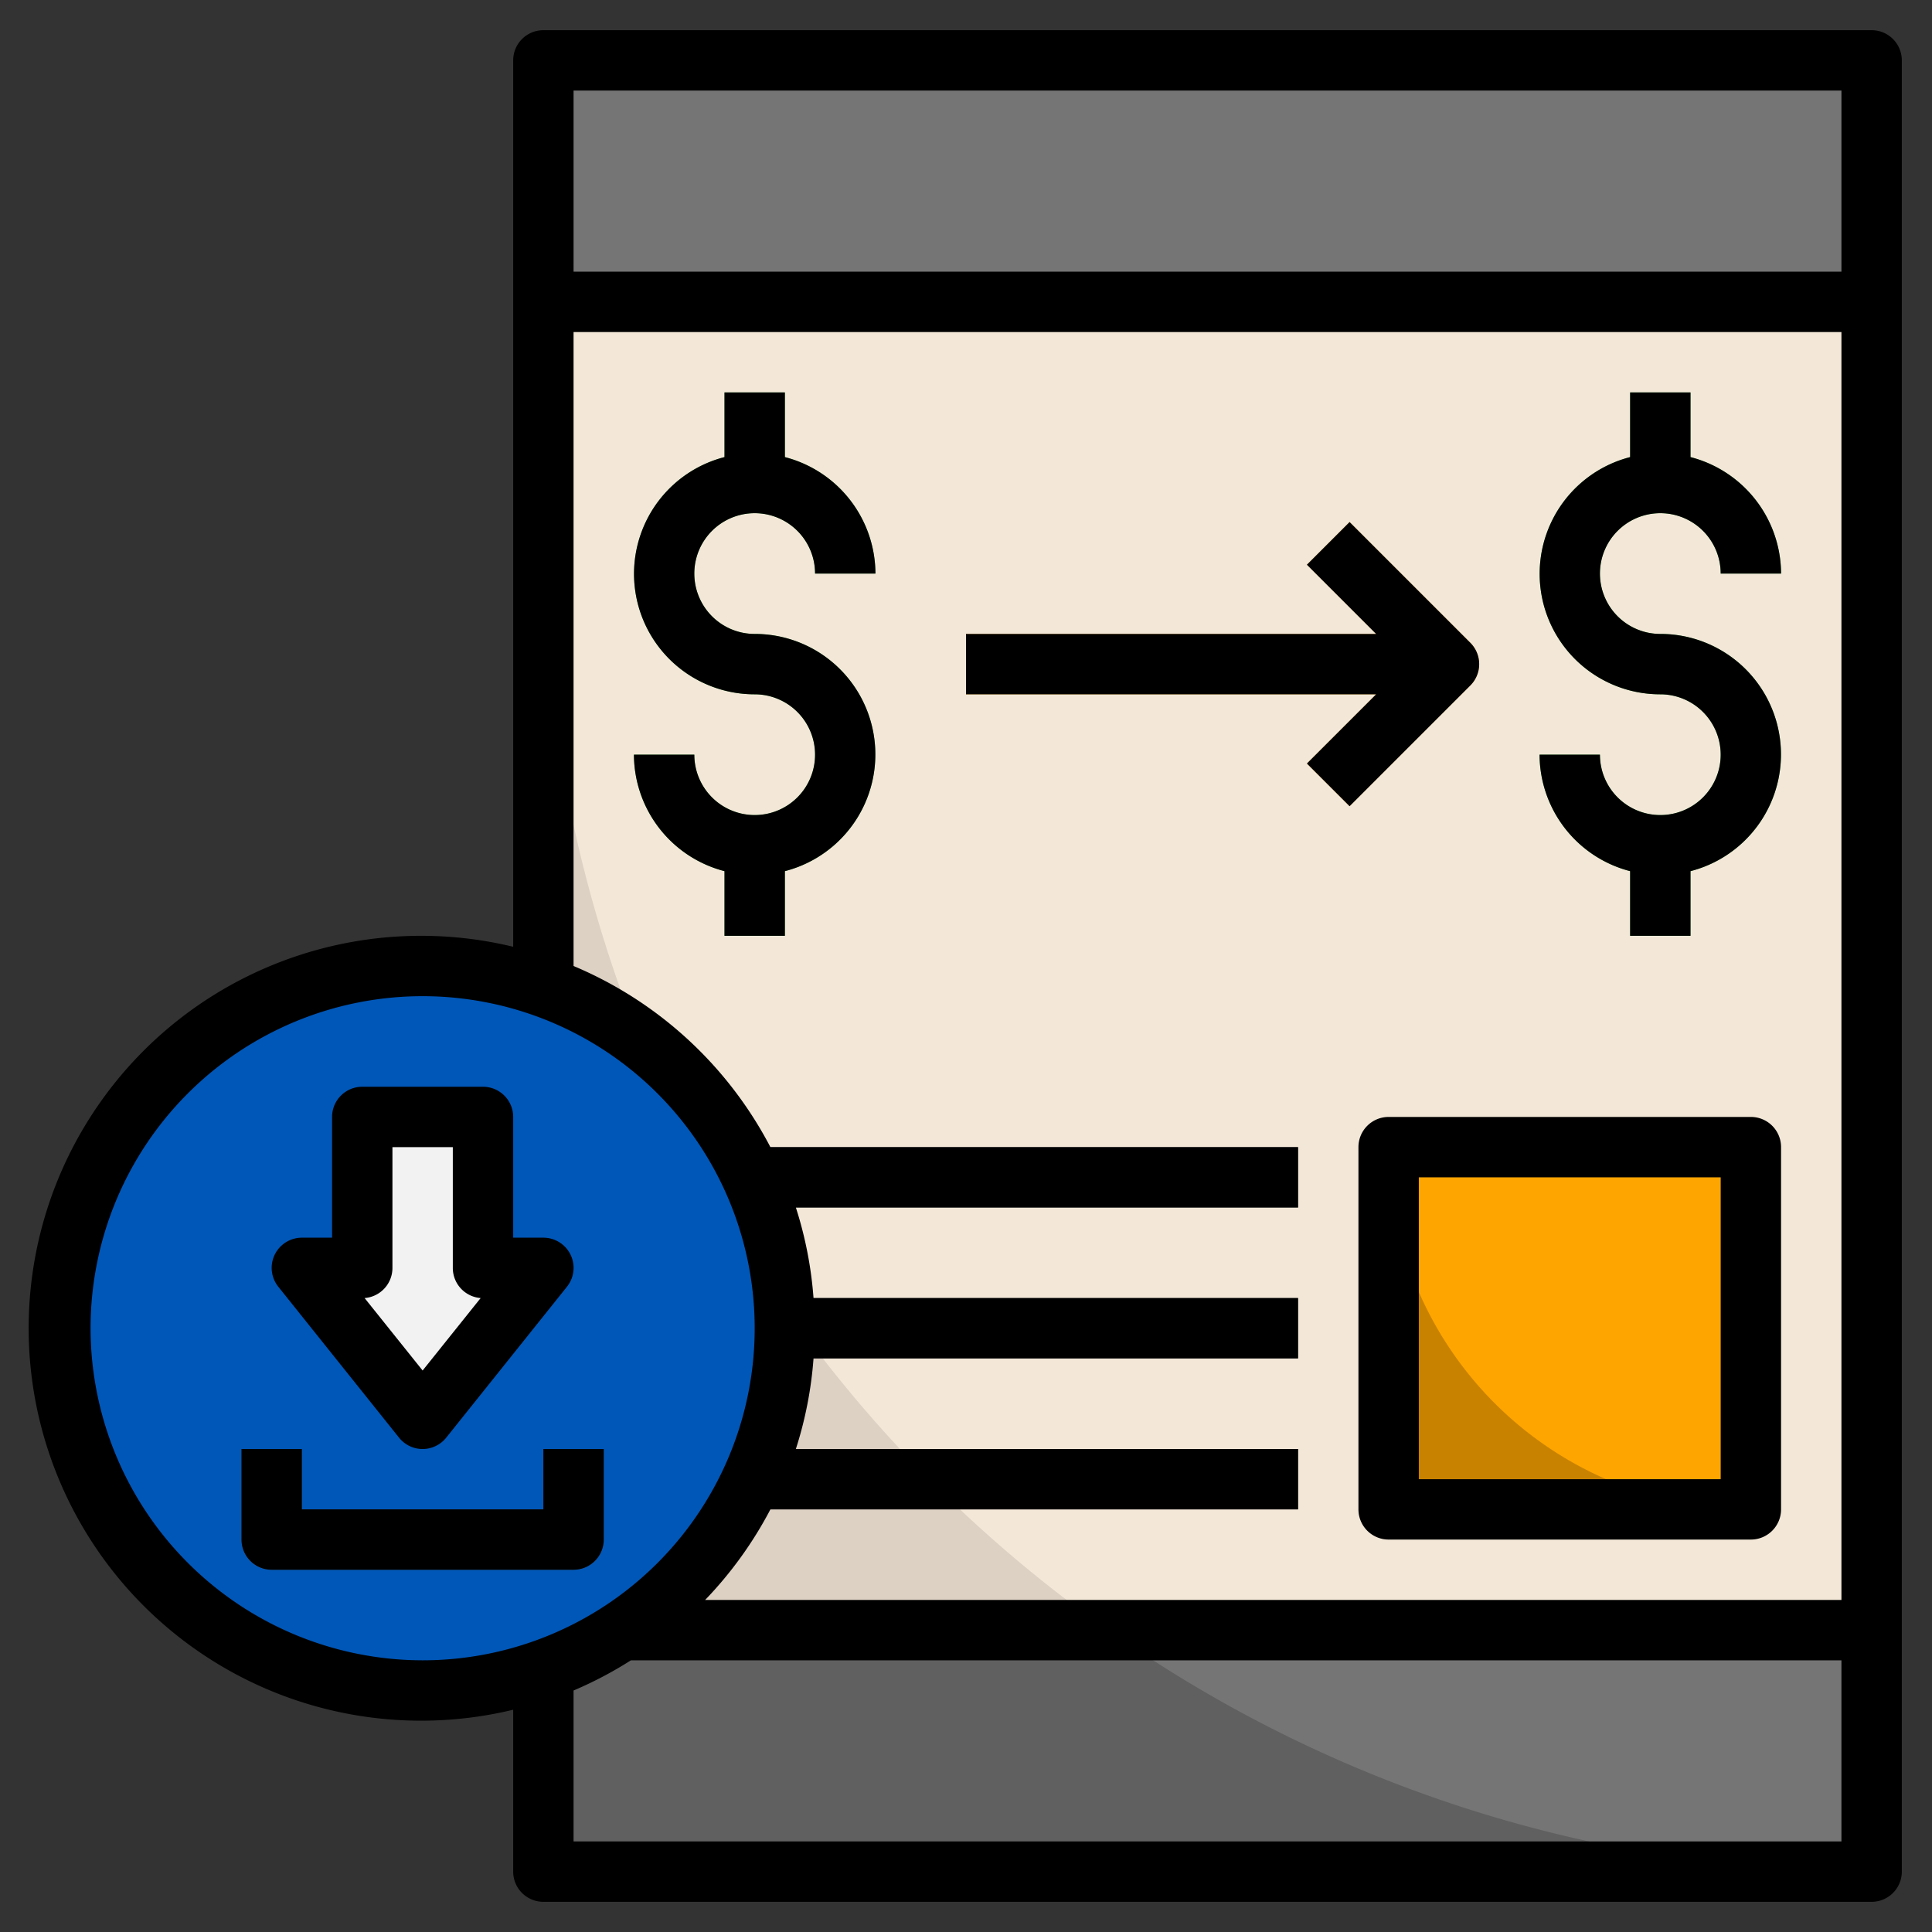
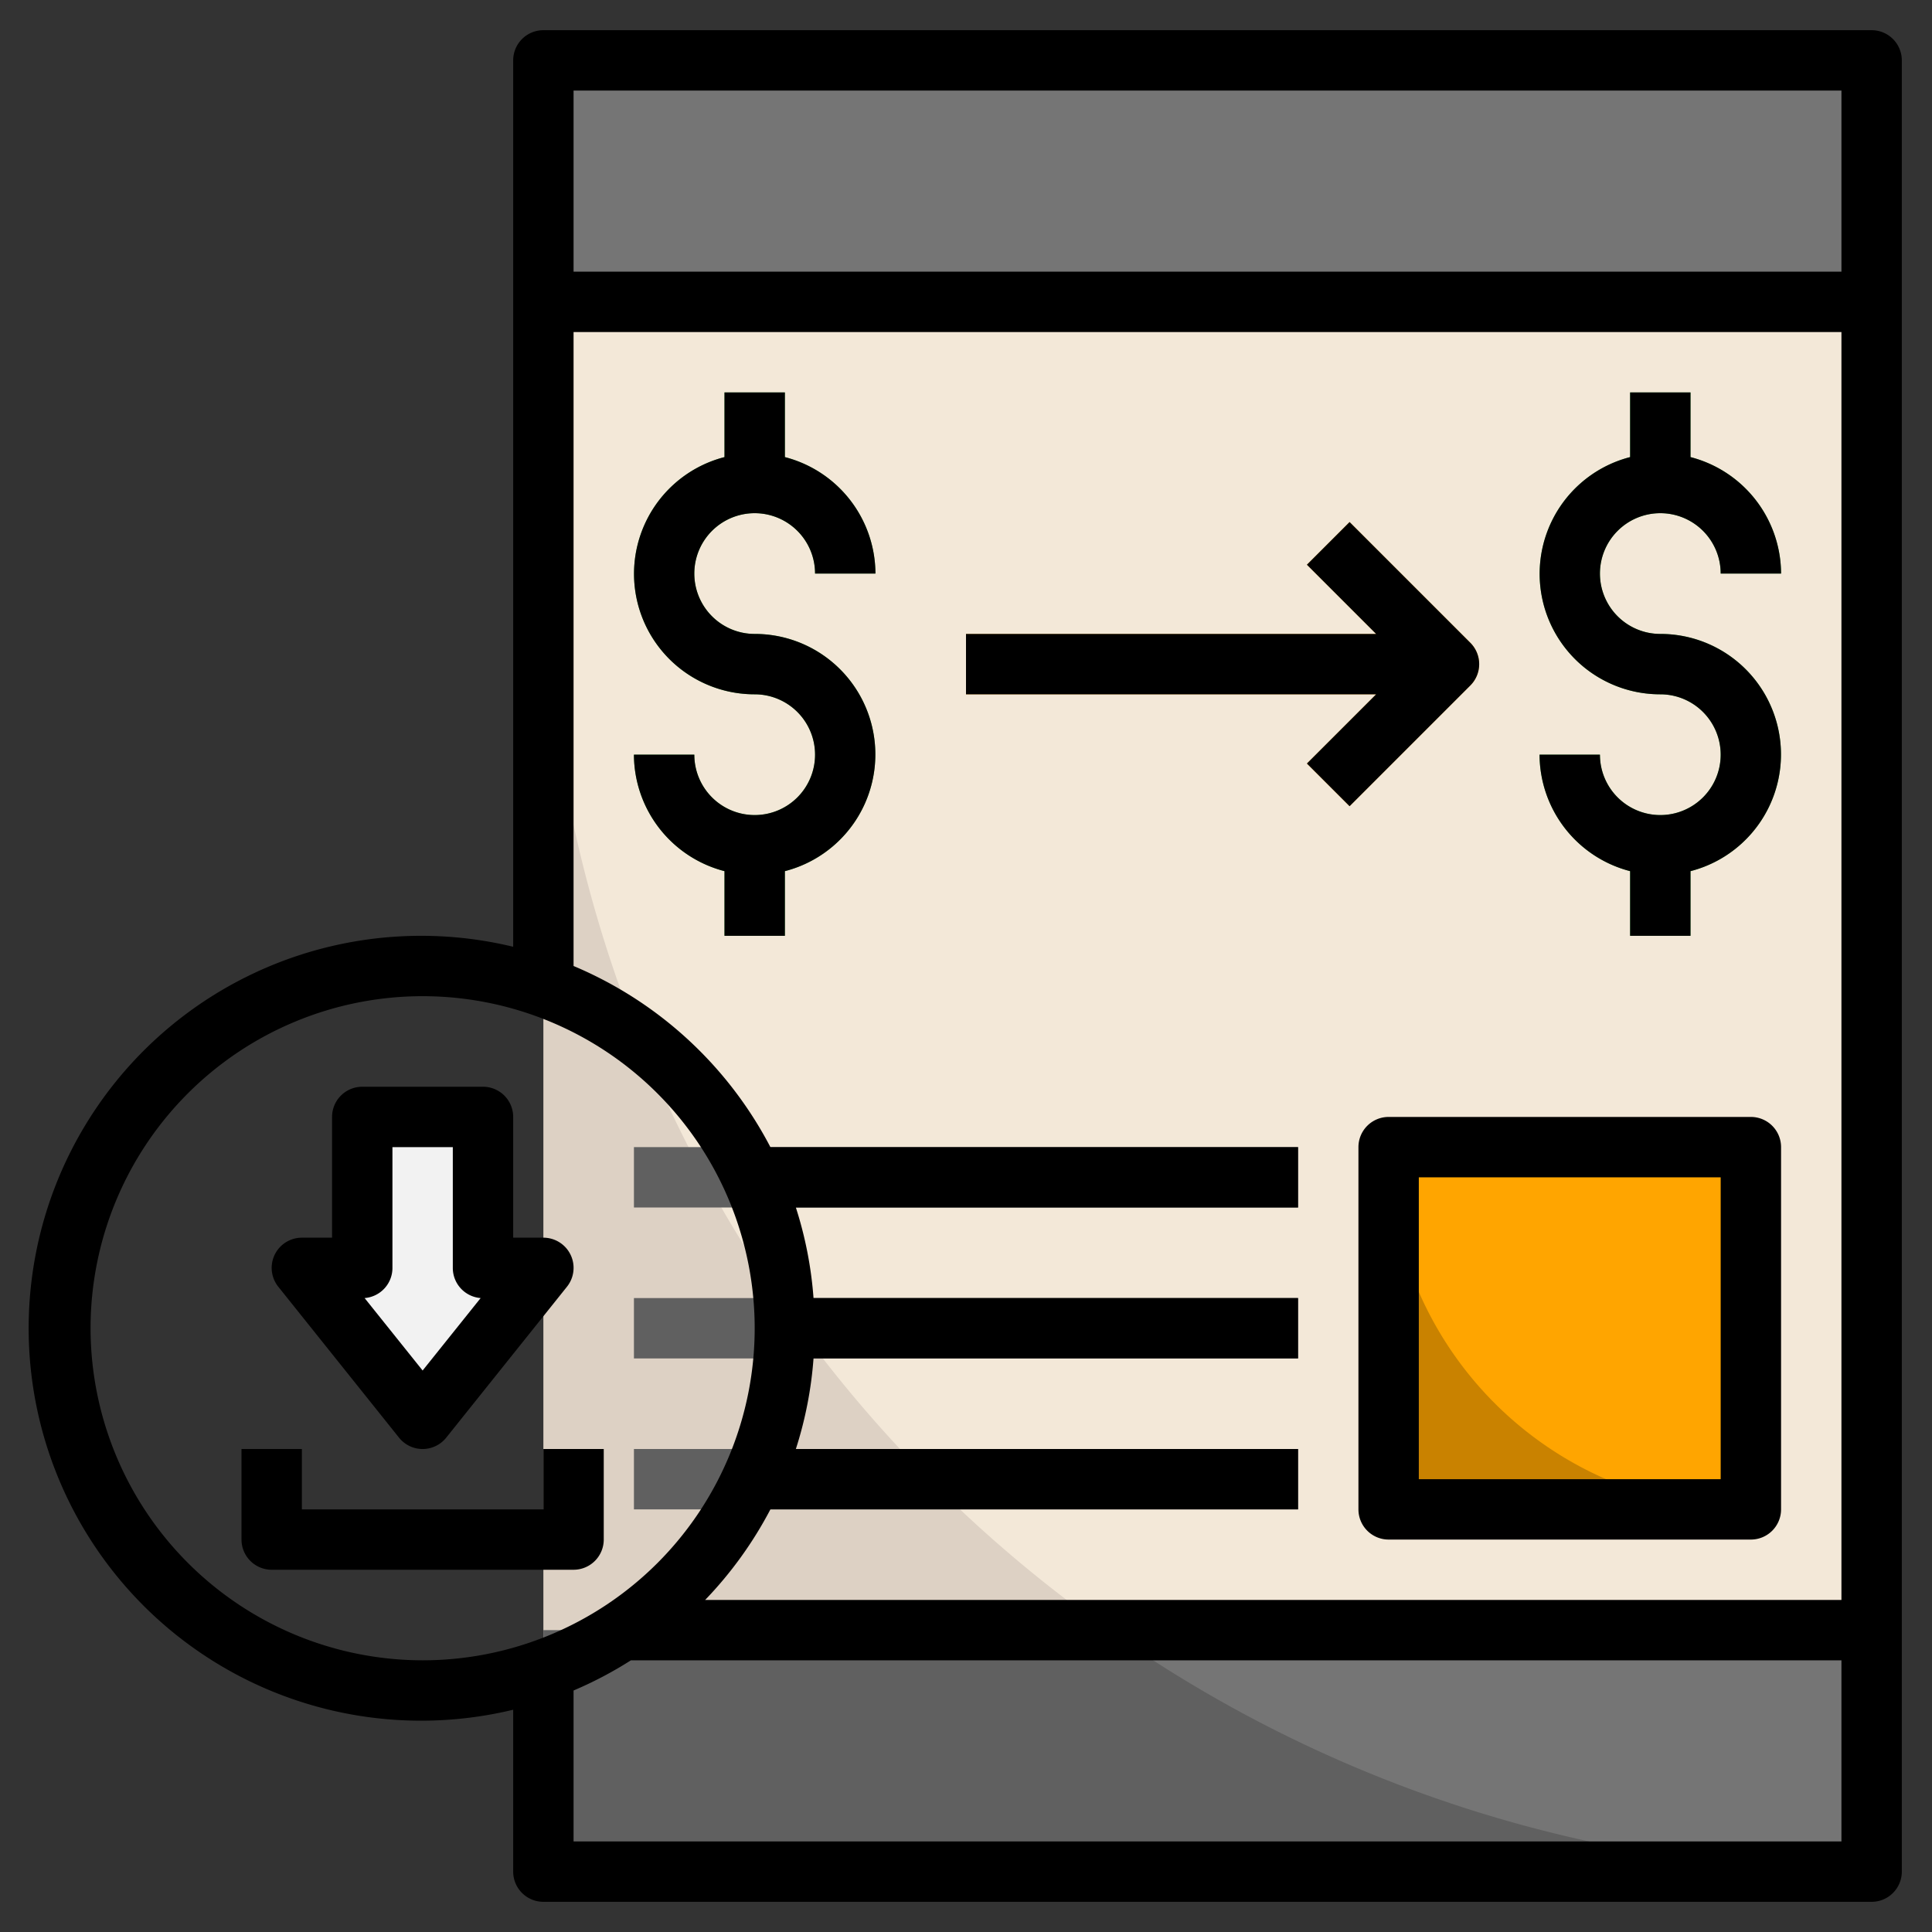
<svg xmlns="http://www.w3.org/2000/svg" version="1.1" width="512" height="512" x="0" y="0" viewBox="0 0 64 64" style="enable-background:new 0 0 512 512" xml:space="preserve" class="">
  <rect x="0" y="0" width="64" height="64" fill="#333333" stroke="none" />
  <g>
    <path fill="#ddd1c4" d="M18 2h44v60H18z" data-original="#ddd1c4" class="" />
    <path fill="#f3e8d8" d="M18 2h44v60a44 44 0 0 1-44-44V2z" data-original="#f3e8d8" class="" />
    <path fill="#757575" d="M18 2h44v8H18z" data-original="#757575" class="" />
    <path fill="#606060" d="M18 54h44v8H18z" data-original="#606060" class="" />
    <path fill="#c98200" d="M46 38h12v12H46z" data-original="#fe8e39" class="" opacity="1" />
    <path fill="#ffa500" d="M46 38h12v12a12 12 0 0 1-12-12z" data-original="#ffa161" class="" opacity="1" />
    <path fill="#4ead54" d="M25 17a2 2 0 0 1 2 2h2a4 4 0 0 0-3-3.858V13h-2v2.142A3.992 3.992 0 0 0 25 23a2 2 0 1 1-2 2h-2a4 4 0 0 0 3 3.858V31h2v-2.142A3.992 3.992 0 0 0 25 21a2 2 0 0 1 0-4zM55 21a2 2 0 1 1 2-2h2a4 4 0 0 0-3-3.858V13h-2v2.142A3.992 3.992 0 0 0 55 23a2 2 0 1 1-2 2h-2a4 4 0 0 0 3 3.858V31h2v-2.142A3.992 3.992 0 0 0 55 21z" data-original="#4ead54" />
    <path fill="#f6b940" d="m48.707 21.293-4-4-1.414 1.414L45.586 21H32v2h13.586l-2.293 2.293 1.414 1.414 4-4a1 1 0 0 0 0-1.414z" data-original="#f6b940" />
    <g fill="#606060">
      <path d="M21 38h22v2H21zM21 43h22v2H21zM21 48h22v2H21z" fill="#606060" data-original="#606060" class="" />
    </g>
    <path fill="#757575" d="M62 62v-8H36.716A43.788 43.788 0 0 0 62 62z" data-original="#757575" class="" />
-     <circle cx="14" cy="44" r="12" fill="#0057b8" data-original="#4fb5dc" class="" opacity="1" />
    <path fill="#f2f2f2" d="m18 42-4 5-4-5h2v-5h4v5z" data-original="#f2f2f2" class="" />
-     <path fill="#474747" d="M19 52H9a1 1 0 0 1-1-1v-3h2v2h8v-2h2v3a1 1 0 0 1-1 1z" data-original="#474747" class="" />
    <path d="M13.219 47.625a1 1 0 0 0 1.562 0l4-5A1 1 0 0 0 18 41h-1v-4a1 1 0 0 0-1-1h-4a1 1 0 0 0-1 1v4h-1a1 1 0 0 0-.781 1.625zM13 42v-4h2v4a1 1 0 0 0 .922 1L14 45.4 12.078 43A1 1 0 0 0 13 42z" fill="#000000" data-original="#000000" class="" />
    <path d="M18 50h-8v-2H8v3a1 1 0 0 0 1 1h10a1 1 0 0 0 1-1v-3h-2z" fill="#000000" data-original="#000000" class="" />
    <path d="M62 1H18a1 1 0 0 0-1 1v29.363a13 13 0 1 0 0 25.274V62a1 1 0 0 0 1 1h44a1 1 0 0 0 1-1V2a1 1 0 0 0-1-1zm-1 2v6H19V3zm-42 8h42v42H23.359a13.065 13.065 0 0 0 2.162-3H43v-2H26.364a12.89 12.89 0 0 0 .585-3H43v-2H26.949a12.89 12.89 0 0 0-.585-3H43v-2H25.521A13.068 13.068 0 0 0 19 32zM3 44a11 11 0 1 1 11 11A11.013 11.013 0 0 1 3 44zm16 17v-5a12.957 12.957 0 0 0 1.9-1H61v6z" fill="#000000" data-original="#000000" class="" />
    <path d="M58 37H46a1 1 0 0 0-1 1v12a1 1 0 0 0 1 1h12a1 1 0 0 0 1-1V38a1 1 0 0 0-1-1zm-1 12H47V39h10zM24 31h2v-2.142A3.992 3.992 0 0 0 25 21a2 2 0 1 1 2-2h2a4 4 0 0 0-3-3.858V13h-2v2.142A3.992 3.992 0 0 0 25 23a2 2 0 1 1-2 2h-2a4 4 0 0 0 3 3.858zM55 27a2 2 0 0 1-2-2h-2a4 4 0 0 0 3 3.858V31h2v-2.142A3.992 3.992 0 0 0 55 21a2 2 0 1 1 2-2h2a4 4 0 0 0-3-3.858V13h-2v2.142A3.992 3.992 0 0 0 55 23a2 2 0 0 1 0 4zM43.293 25.293l1.414 1.414 4-4a1 1 0 0 0 0-1.414l-4-4-1.414 1.414L45.586 21H32v2h13.586z" fill="#000000" data-original="#000000" class="" />
  </g>
</svg>